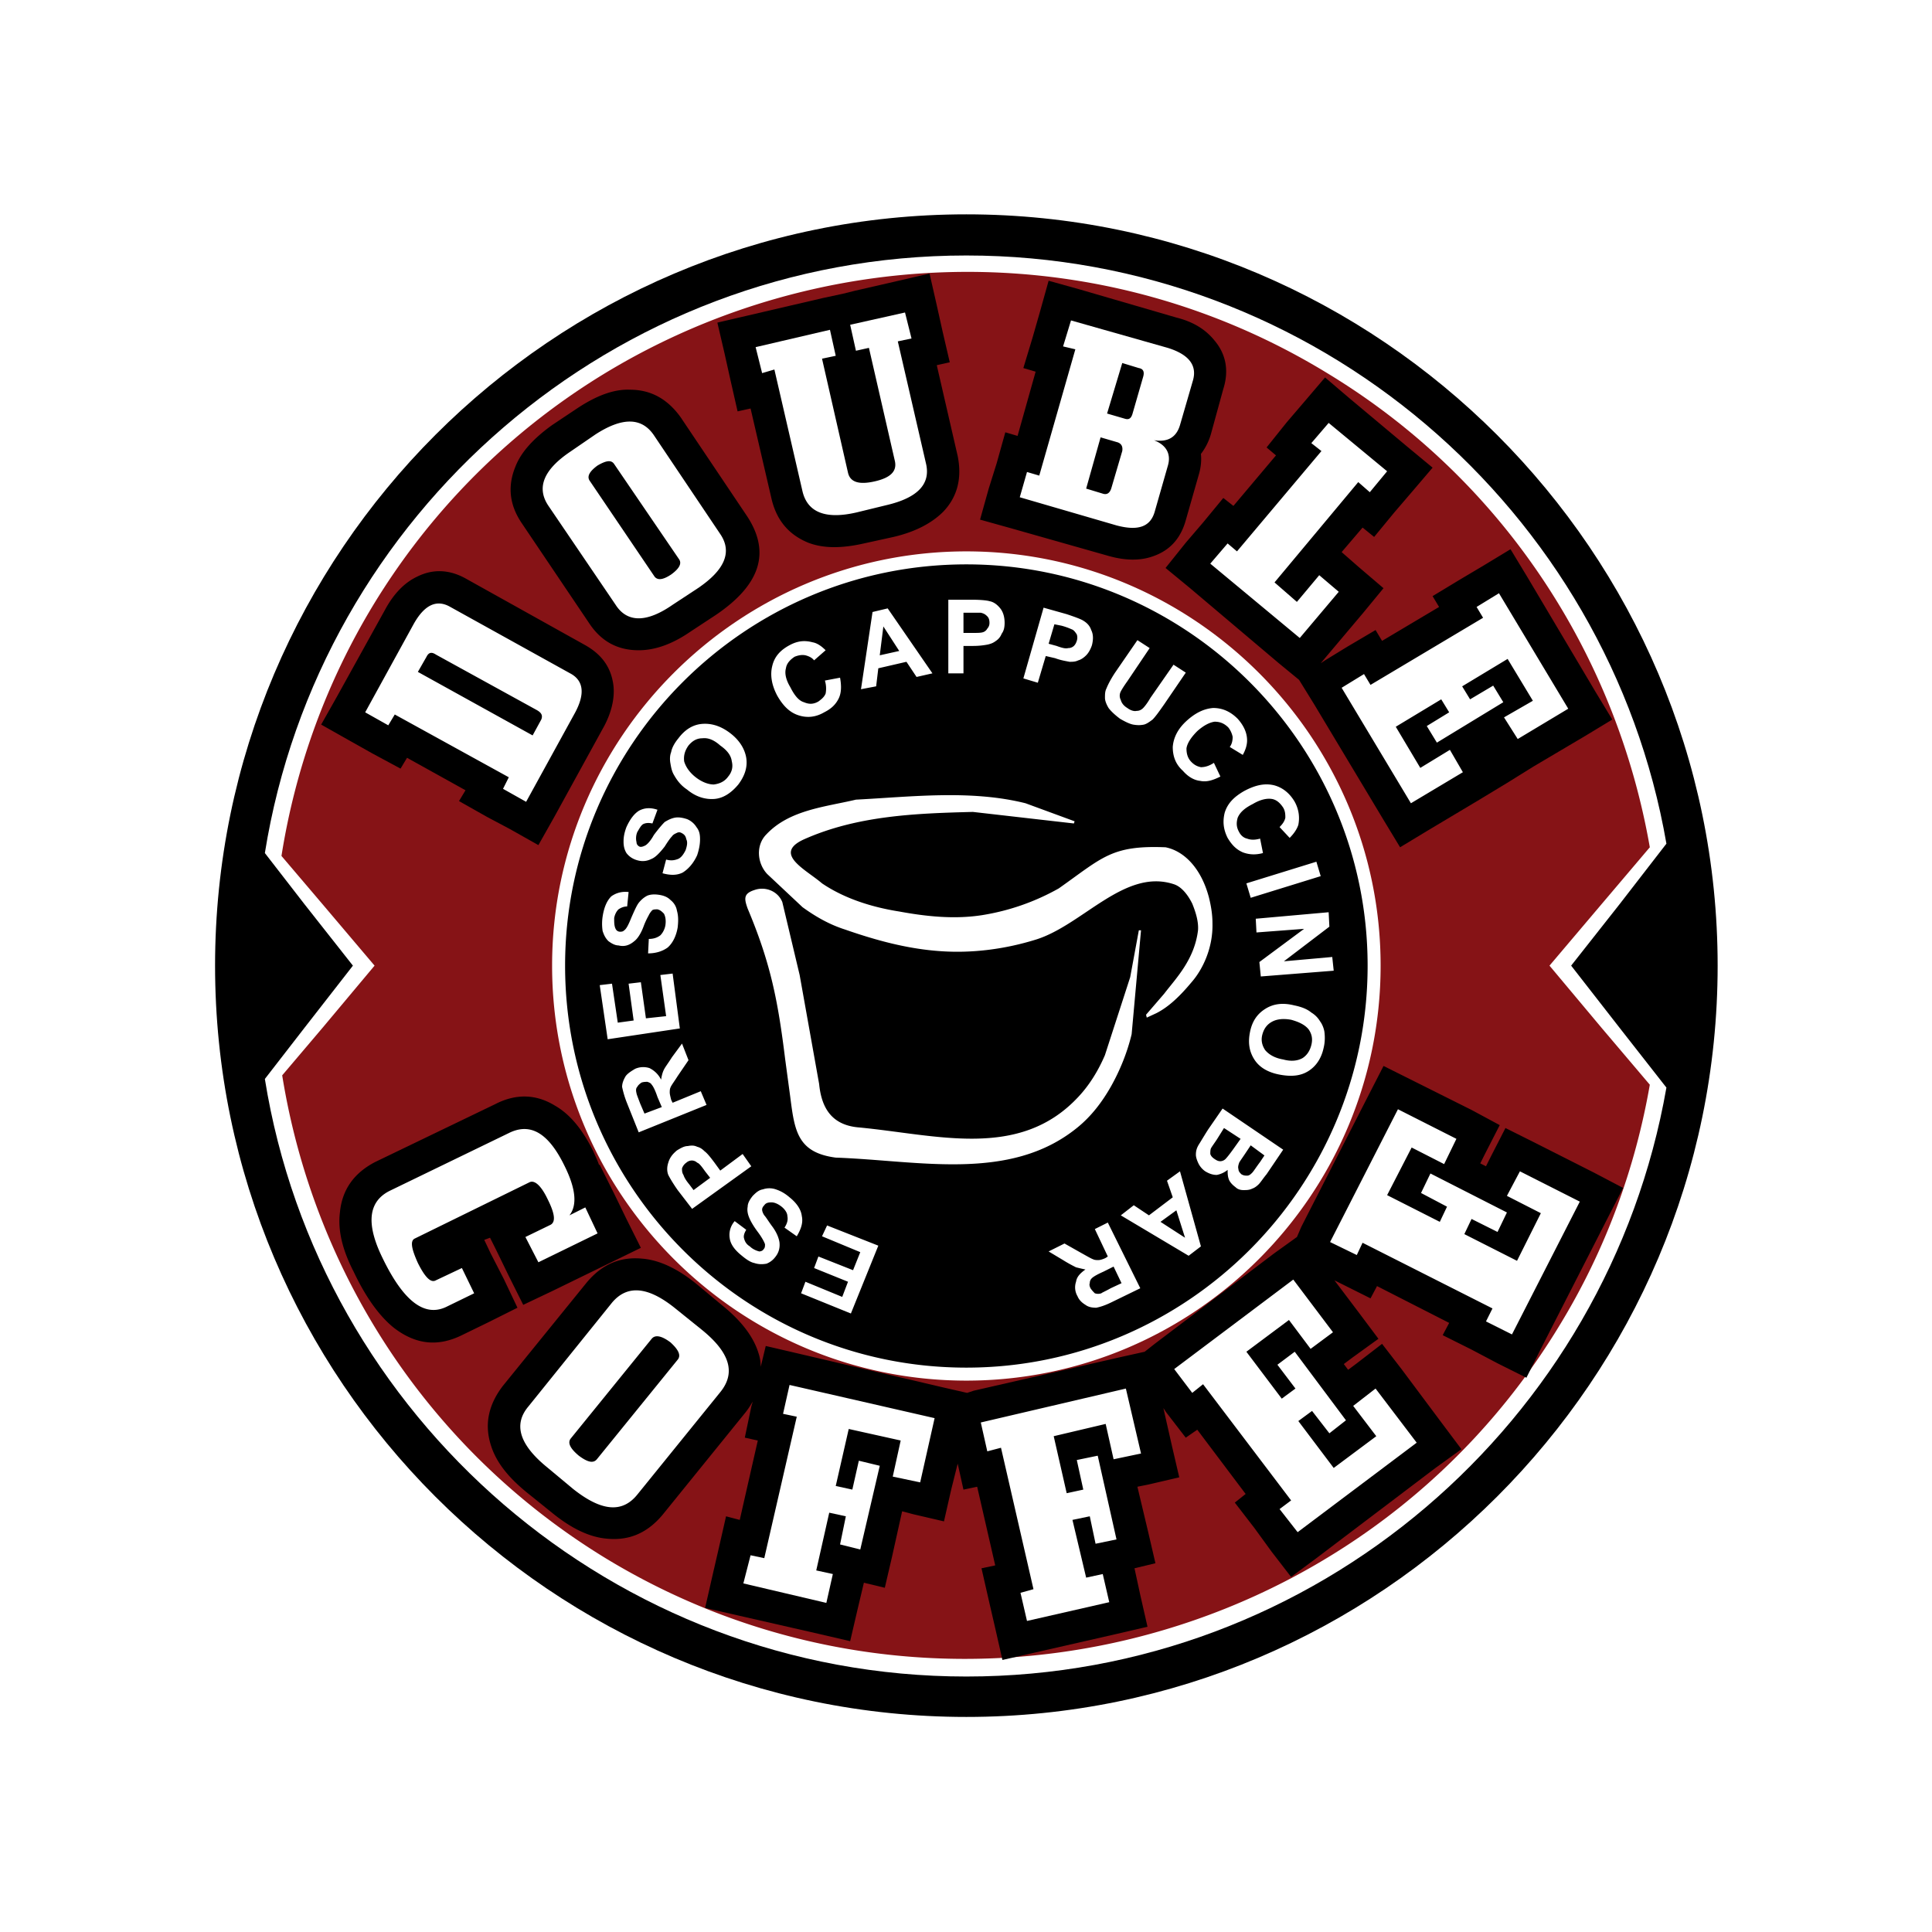
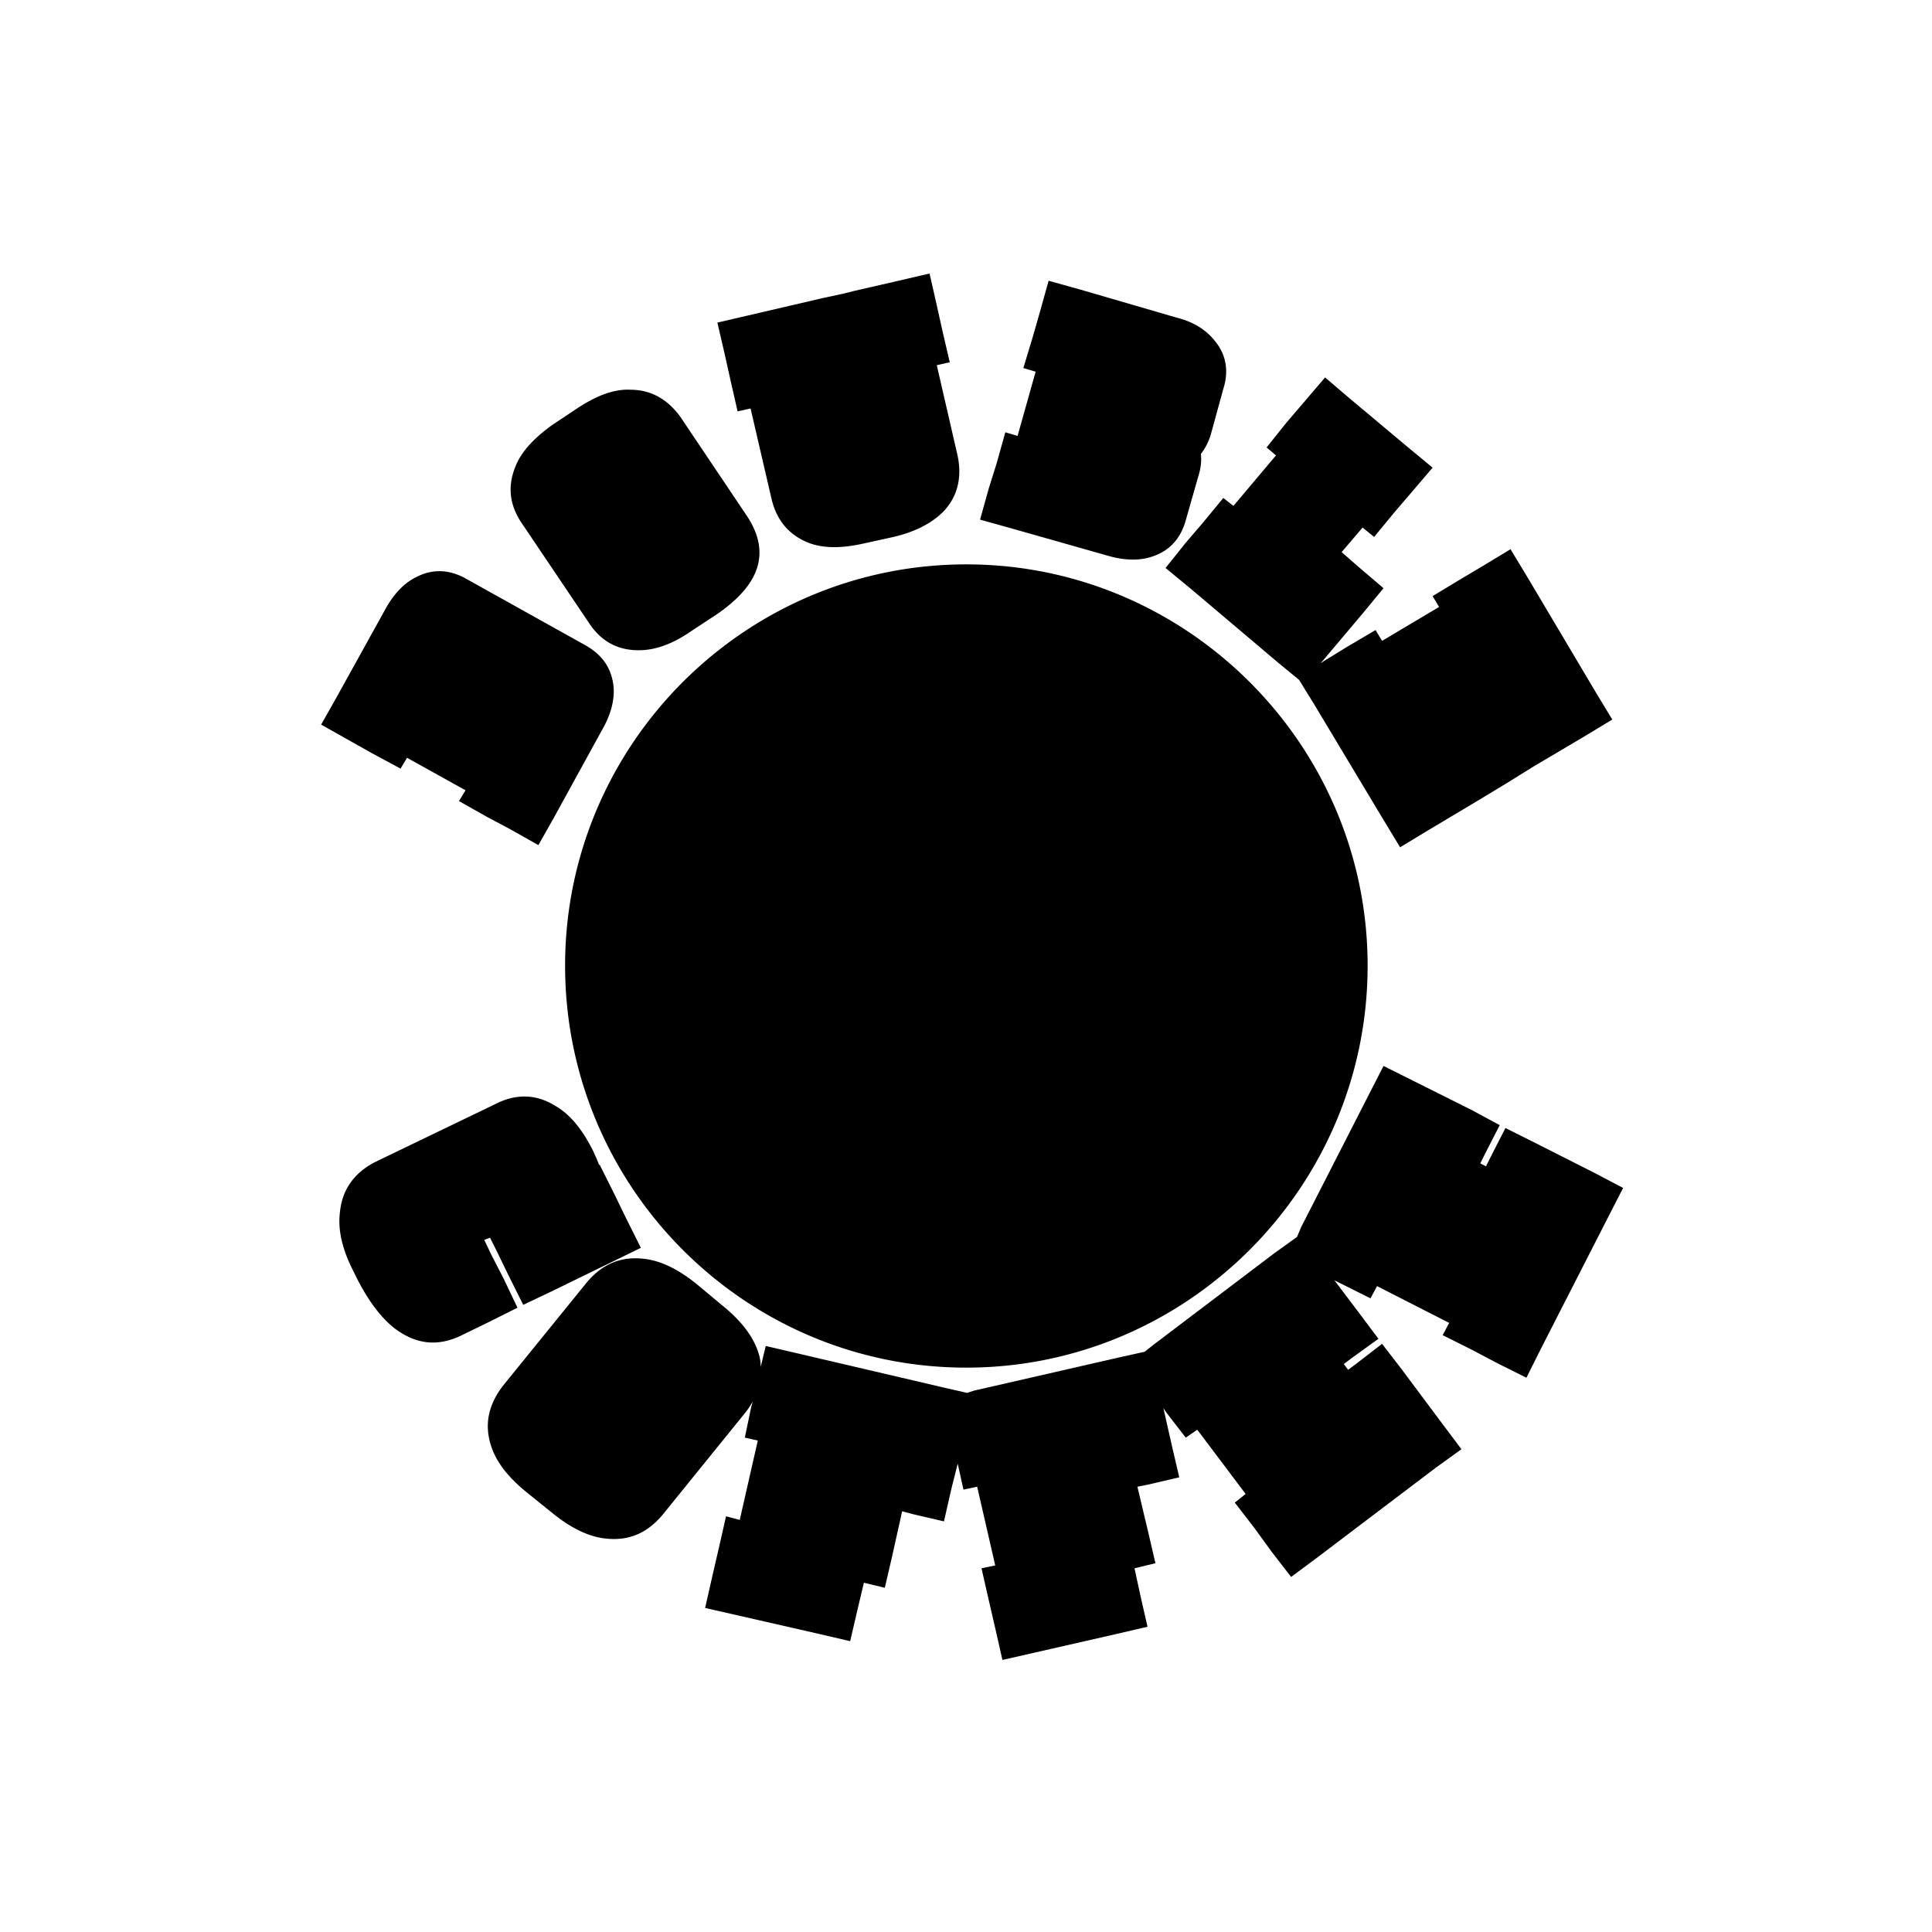
<svg xmlns="http://www.w3.org/2000/svg" width="2500" height="2500" viewBox="0 0 192.744 192.744">
  <g fill-rule="evenodd" clip-rule="evenodd">
    <path fill="#fff" d="M0 0h192.744v192.744H0V0z" />
-     <path d="M96.408 21.384c41.256 0 74.951 33.696 74.951 74.952 0 41.328-33.695 74.952-74.951 74.952-41.328 0-74.952-33.624-74.952-74.952 0-41.256 33.624-74.952 74.952-74.952z" />
-     <path d="M96.408 25.488c34.92 0 64.08 25.416 69.84 58.68l-4.68 6.048-4.824 6.12 4.824 6.192 4.68 5.976c-5.832 33.337-34.92 58.753-69.84 58.753-35.208 0-64.584-25.921-69.984-59.616l3.96-5.112 4.824-6.192-4.824-6.12-3.96-5.112c5.4-33.769 34.776-59.617 69.984-59.617z" fill="#fff" />
-     <path d="M132.408 37.224c17.713 10.728 28.871 28.296 32.184 47.304l-4.824 5.688-5.184 6.12 5.184 6.192 4.824 5.688c-1.439 8.28-4.393 16.488-9.072 24.12-19.799 32.544-62.567 42.912-95.111 23.112-17.928-10.944-29.16-28.872-32.256-48.168l4.032-4.752 5.184-6.192-5.184-6.12-4.104-4.824a69.01 69.01 0 0 1 9.216-25.128c19.871-32.544 62.566-42.911 95.111-23.04zm-36 17.784c22.752 0 41.328 18.576 41.328 41.328 0 22.824-18.576 41.4-41.328 41.4S55.08 119.16 55.08 96.336c0-22.752 18.576-41.328 41.328-41.328z" fill="#861316" />
    <path d="M32.04 72.288l1.584-2.808 4.824-8.712c.864-1.584 1.944-2.664 3.168-3.24 1.584-.792 3.24-.72 4.896.216l11.88 6.624c1.656.936 2.592 2.232 2.808 4.032.144 1.296-.216 2.808-1.08 4.32l-4.824 8.784-1.584 2.808-2.809-1.584-2.303-1.224-2.808-1.584.648-1.08-5.832-3.24-.648 1.08-2.808-1.512-2.304-1.296-2.808-1.584zm64.368-15.984c22.031 0 40.031 18 40.031 40.032 0 22.104-18 40.104-40.031 40.104-22.104 0-40.032-18-40.032-40.104 0-22.032 17.928-40.032 40.032-40.032zM74.52 51.48c2.376 3.6 1.368 6.84-3.096 9.864L68.904 63c-1.872 1.296-3.6 1.872-5.184 1.872-2.088 0-3.744-.864-4.968-2.736L52.056 52.2c-1.224-1.8-1.44-3.672-.648-5.616.576-1.512 1.872-2.88 3.672-4.176l2.592-1.728c1.872-1.224 3.6-1.872 5.184-1.8 2.088 0 3.744.936 5.04 2.736l6.624 9.864zm7.56-21.744l2.016-.432 1.152-.288 4.392-1.008 3.096-.72.72 3.168.576 2.592.72 3.096-1.296.288 2.088 9.072c.432 2.16 0 4.032-1.44 5.544-1.152 1.152-2.808 2.016-4.968 2.52l-2.952.648c-2.232.504-4.032.504-5.544-.072-1.944-.792-3.168-2.232-3.672-4.392l-2.088-9-1.296.288-.72-3.168-.576-2.592-.72-3.096 3.096-.72 7.416-1.728zm22.535-1.728l3.098.864 9.646 2.808c1.729.432 2.953 1.224 3.816 2.304 1.152 1.368 1.439 3.024.865 4.824l-1.225 4.464a5.91 5.91 0 0 1-1.008 2.016c.072.648 0 1.368-.217 2.088l-1.295 4.536c-.504 1.8-1.584 3.024-3.312 3.6-1.225.432-2.736.432-4.465-.072l-9.646-2.736-3.098-.864.865-3.096.791-2.52.865-3.096 1.223.36 1.801-6.408-1.225-.36.936-3.096.721-2.52.864-3.096zm29.233 27.072l1.729 1.512 2.447 2.088-2.016 2.448-3.887 4.608-.361.432.432-.288 2.232-1.368 2.809-1.656.648 1.08 5.688-3.384-.648-1.08 2.736-1.656 2.305-1.368 2.734-1.656 1.656 2.736 6.84 11.52 1.656 2.736-2.736 1.656L153 76.464l-2.664 1.656-2.736 1.656-5.184 3.096-2.736 1.656-1.656-2.736-6.912-11.52-1.512-2.448-2.016-1.656-8.855-7.488-2.449-2.016 2.018-2.52 1.727-2.016 2.018-2.448 1.008.792 4.248-5.04-.938-.792 2.018-2.52 1.727-2.016 2.088-2.448 2.449 2.088 5.76 4.824 2.52 2.088-2.088 2.448-1.729 2.016-2.016 2.448-1.152-.936-2.09 2.448zm-84.96 68.4l-.576.216.648 1.368 1.296 2.52 1.368 2.88-2.88 1.44-2.808 1.368c-2.304 1.08-4.464.863-6.624-.792-1.44-1.152-2.808-3.024-4.032-5.616-1.152-2.232-1.584-4.176-1.368-5.904.216-2.304 1.44-3.96 3.528-5.04l11.952-5.76c2.088-1.08 4.104-1.008 5.976.145 1.512.863 2.736 2.376 3.816 4.536.216.504.432.936.576 1.367h.072l1.44 2.88 1.224 2.521 1.44 2.88-2.952 1.44-5.904 2.88-2.88 1.368-1.44-2.881-1.224-2.52-.648-1.296zm99.36-7.127l.504-1.008 1.439-2.809 2.881 1.44 5.977 3.023 2.879 1.513-1.439 2.808-6.768 13.248-1.441 2.88-2.879-1.439-2.592-1.368-2.881-1.44.648-1.224-7.199-3.672-.648 1.224-2.881-1.44-.719-.359 2.447 3.239 1.943 2.593-2.592 1.872-.863.647.432.576.863-.647 2.521-1.944 1.943 2.52 4.031 5.4 1.945 2.592-2.592 1.872-11.881 9-2.52 1.872-1.945-2.521-1.727-2.375-1.945-2.521 1.08-.864-4.824-6.408-1.15.793-1.945-2.521-.287-.432.863 3.815.721 3.096-3.096.721-1.08.216 1.08 4.536.719 3.096-2.088.504.576 2.664.721 3.168-3.096.721-8.209 1.871-3.168.721-.719-3.168-.648-2.809-.721-3.168 1.369-.288-1.801-7.848-1.368.288-.576-2.592-.648 2.592-.72 3.168-3.096-.72-1.078-.288-1.008 4.536-.72 3.096-2.088-.504-.648 2.735-.72 3.097-3.096-.72-8.208-1.873-3.168-.72.72-3.168.648-2.808.72-3.168 1.368.359 1.8-7.92-1.296-.287.648-3.097.144-.504c-.216.36-.432.72-.72 1.08l-8.28 10.224c-1.512 1.801-3.312 2.592-5.544 2.376-1.728-.144-3.528-1.008-5.4-2.52l-2.592-2.088c-1.944-1.584-3.096-3.097-3.6-4.752-.648-2.088-.216-4.032 1.224-5.904l8.352-10.296c1.512-1.8 3.312-2.592 5.544-2.376 1.728.144 3.528 1.008 5.4 2.52l2.592 2.16c1.872 1.513 3.096 3.097 3.601 4.752.144.433.216.864.216 1.368l.504-2.088 3.096.72 14.472 3.384 2.52.576.649-.216 14.471-3.312 2.592-.576 1.008-.792 11.881-9 2.305-1.656.432-1.008 6.768-13.248 1.439-2.808 2.881 1.439 5.904 2.952 2.807 1.512-1.439 2.809-.504 1.008.573.29z" />
-     <path d="M87.624 124.272l-2.736 6.768-4.968-2.016.432-1.152 3.672 1.512.576-1.512-3.384-1.368.432-1.151 3.456 1.367.72-1.8-3.816-1.584.504-1.08 5.112 2.016zm15.696-30.528c-3.023.936-6.264 1.368-9.432 1.152-3.312-.216-6.48-1.08-9.576-2.16-1.584-.504-2.952-1.296-4.248-2.232l-3.528-3.312c-1.008-1.08-1.152-2.88-.072-3.96 2.304-2.448 5.904-2.736 8.928-3.456 5.544-.288 11.448-1.008 16.92.36l4.896 1.8-.072.216L97.057 81c-5.688.145-11.521.36-16.849 2.736-3.168 1.44.216 3.024 1.8 4.392 2.232 1.512 4.968 2.376 7.704 2.808 2.736.504 5.544.792 8.28.36a22.924 22.924 0 0 0 7.633-2.664c4.391-3.096 5.256-4.32 10.654-4.104 1.801.36 3.529 2.016 4.32 4.968.217.864.361 1.728.361 2.592.07 2.52-1.01 4.68-2.088 5.904-1.08 1.296-2.232 2.448-3.529 3.096l-.936.433-.072-.288 1.801-2.088c1.152-1.513 3.023-3.384 3.383-6.336.072-.936-.287-1.944-.576-2.664-.504-1.008-1.15-1.729-1.871-1.944-4.896-1.585-9.072 4.103-13.752 5.543zM78.048 90l1.728 7.272 1.944 10.872c.216 2.16 1.08 4.032 3.816 4.319 7.848.721 16.128 3.312 22.032-3.023 1.152-1.225 2.016-2.664 2.664-4.176l2.52-7.776.863-4.68h.217l-.936 10.369c-.432 1.8-1.152 3.6-2.088 5.256-.865 1.512-1.945 2.951-3.385 4.104-6.695 5.4-15.768 3.24-24.048 2.952-3.816-.504-4.104-2.664-4.536-6.048l-.504-3.744c-.72-5.832-1.44-9.576-3.744-15.048-.36-1.008-.432-1.512.72-1.872 1.081-.361 2.305.143 2.737 1.223zm1.44 33.336l-1.224-.863c.288-.433.36-.792.288-1.152 0-.288-.216-.647-.576-.937-.36-.287-.72-.432-1.008-.432-.36 0-.576.072-.72.288-.144.144-.216.288-.216.433 0 .144.072.359.216.575.144.145.36.504.72 1.008.504.648.72 1.225.792 1.656.072.576-.072 1.08-.432 1.513a1.964 1.964 0 0 1-.864.647c-.432.072-.792.072-1.224-.072-.36-.071-.792-.359-1.224-.72-.72-.576-1.152-1.152-1.224-1.8a2.077 2.077 0 0 1 .504-1.656l1.152.864c-.216.359-.288.647-.216.863.072.289.216.576.576.793.288.287.648.432.936.504.144 0 .36-.072.432-.217.144-.144.144-.287.144-.504-.072-.216-.288-.647-.72-1.224s-.72-1.08-.864-1.44c-.144-.359-.216-.72-.144-1.08 0-.359.216-.72.504-1.079.288-.288.576-.576 1.008-.648a1.998 1.998 0 0 1 1.296 0c.432.144.864.36 1.368.792.72.576 1.152 1.225 1.224 1.872.144.648-.072 1.296-.504 2.016zm-4.536-6.983l-5.904 4.248-1.44-1.872c-.504-.72-.792-1.225-.936-1.513-.145-.359-.145-.791 0-1.224.144-.504.432-.864.864-1.224.36-.217.72-.433 1.08-.433.36-.071.648-.071.936.072.288.072.504.216.72.433.288.216.576.575 1.008 1.151l.576.792 2.232-1.656.864 1.226zm-5.76 2.376l1.656-1.225-.504-.647c-.36-.504-.576-.792-.792-.864a.778.778 0 0 0-.504-.216.818.818 0 0 0-.576.216 1.12 1.12 0 0 0-.432.576c0 .216 0 .432.144.647.072.217.216.504.576.937l.432.576zm1.296-8.497l-6.768 2.735-1.152-2.88a9.545 9.545 0 0 1-.504-1.655c0-.36.144-.721.36-1.08.216-.288.576-.504.936-.721a2.004 2.004 0 0 1 1.44-.071c.432.216.864.575 1.152 1.151.072-.432.144-.72.288-1.008s.432-.647.792-1.224l1.008-1.368.648 1.656-1.08 1.584c-.36.576-.648.936-.72 1.151-.072.145-.072.36-.072.505 0 .144.072.432.144.72l.144.288 2.808-1.152.576 1.369zm-4.464.216l-.432-1.008c-.216-.648-.432-1.08-.576-1.225-.072-.144-.216-.216-.432-.287-.144 0-.36 0-.576.071-.216.145-.36.288-.432.433-.144.144-.144.359-.072.647 0 .072.144.433.36 1.008l.433 1.009 1.727-.648zm1.8-7.847l-7.2 1.08-.792-5.4 1.224-.145.576 3.889 1.584-.216-.504-3.673 1.224-.144.504 3.601 2.016-.217-.576-4.104 1.224-.145.72 5.474zm-3.168-7.489l.072-1.44c.504 0 .864-.144 1.152-.36.216-.216.432-.576.504-1.008.072-.504 0-.864-.144-1.152-.216-.216-.36-.36-.648-.432-.216 0-.36 0-.504.072a1.792 1.792 0 0 0-.36.504c-.072.144-.288.504-.504 1.08-.288.792-.648 1.296-.936 1.512-.504.432-1.008.576-1.584.432-.36 0-.72-.216-1.008-.432-.288-.288-.432-.576-.576-1.008a4.82 4.82 0 0 1 0-1.44c.144-.936.432-1.584.864-2.016.504-.36 1.08-.504 1.728-.432l-.144 1.44c-.36 0-.648.144-.864.288-.216.216-.36.504-.432.864 0 .433 0 .792.144 1.08a.486.486 0 0 0 .432.288c.144 0 .288 0 .432-.144.216-.144.432-.576.72-1.296.288-.648.504-1.152.72-1.44.288-.36.576-.576.864-.72.36-.145.792-.145 1.224-.072s.792.216 1.08.504c.36.288.576.648.648 1.08.144.504.144 1.008.072 1.656-.144.864-.504 1.584-1.008 2.016-.504.36-1.152.576-1.944.576zm1.44-7.992l.36-1.368c.504.144.864.072 1.224-.072.288-.144.504-.432.72-.864.144-.432.216-.792.072-1.08-.072-.36-.216-.504-.504-.648-.144-.072-.288-.072-.432 0s-.36.144-.504.36c-.144.144-.36.432-.72 1.008-.504.648-.936 1.08-1.296 1.224-.576.288-1.08.288-1.656.072a1.966 1.966 0 0 1-.864-.648c-.216-.36-.288-.72-.288-1.152 0-.432.072-.864.288-1.44.36-.792.792-1.368 1.296-1.656.576-.288 1.152-.288 1.8-.072l-.504 1.368c-.36-.072-.648-.072-.937.072-.216.144-.36.432-.576.792-.144.359-.144.72-.072 1.008 0 .216.144.36.288.432.144.072.36 0 .504-.072.216-.072.576-.432.936-1.08.432-.576.792-1.008 1.08-1.296.36-.216.648-.36 1.008-.432.36-.072.792 0 1.224.144.36.144.72.432.936.792.288.36.36.72.36 1.224 0 .432-.072.936-.288 1.584-.36.792-.864 1.368-1.44 1.728-.575.288-1.223.288-2.015.072zm2.448-8.351c-.648-.432-1.008-.937-1.296-1.44-.216-.36-.288-.72-.36-1.152-.072-.36-.072-.792.072-1.152.072-.432.36-.936.72-1.368.648-.864 1.44-1.368 2.376-1.44s1.872.216 2.808.936c.937.72 1.44 1.584 1.584 2.448.144.936-.144 1.8-.792 2.664-.72.864-1.512 1.368-2.376 1.44-.936.071-1.872-.217-2.736-.936zm.864-1.225c.648.504 1.296.72 1.8.72.576-.072 1.08-.288 1.44-.792.36-.432.504-.936.36-1.512-.072-.576-.432-1.08-1.152-1.584-.648-.576-1.224-.792-1.8-.72-.576 0-1.008.288-1.368.72-.36.504-.504 1.008-.432 1.584.144.504.504 1.08 1.152 1.584zm12.888-9.648l1.512-.288c.144.792.144 1.512-.144 2.088s-.72 1.008-1.44 1.368c-.864.504-1.728.576-2.592.288-.864-.288-1.512-.937-2.088-1.944-.576-1.08-.72-2.088-.504-2.952.216-.936.792-1.584 1.728-2.088.792-.432 1.512-.504 2.304-.288.432.072.864.36 1.296.792l-1.152 1.008c-.216-.288-.576-.432-.864-.504-.36-.072-.72 0-1.08.145-.432.288-.792.647-.864 1.152-.144.504 0 1.152.432 1.872.432.864.864 1.368 1.368 1.512.504.216.936.216 1.44-.072.288-.216.576-.432.72-.792a2.725 2.725 0 0 0-.072-1.297zm10.728-.72l-1.584.36-1.008-1.512-2.808.648-.216 1.8-1.512.288 1.152-7.704 1.512-.36 4.464 6.48zm-3.312-2.232l-1.584-2.448-.36 2.88 1.944-.432zm4.896 2.232v-7.344h2.376c.864 0 1.512.072 1.729.145.432.072.791.36 1.08.72.287.36.432.864.432 1.44 0 .432-.072.792-.289 1.08-.143.36-.359.576-.576.72-.287.216-.504.288-.791.36a7.623 7.623 0 0 1-1.512.144h-.937v2.736h-1.512v-.001zm1.512-6.048v2.016h.792c.577 0 .936 0 1.153-.072a.744.744 0 0 0 .432-.36.814.814 0 0 0 .217-.576c0-.288-.072-.504-.217-.648-.217-.216-.359-.288-.648-.36H96.12zm5.976 6.552l2.016-7.056 2.305.648c.863.288 1.439.504 1.656.648.359.216.648.504.791.936.217.432.217.936.072 1.512-.143.432-.359.792-.576 1.008-.215.216-.504.432-.791.504-.289.144-.576.144-.863.144-.361-.072-.865-.144-1.441-.36l-.936-.216-.791 2.664-1.442-.432zm3.095-5.4l-.576 1.944.793.216c.576.216.936.288 1.152.216a.82.82 0 0 0 .576-.216c.143-.144.215-.288.287-.504a.999.999 0 0 0 0-.648c-.145-.216-.287-.432-.504-.504a6.76 6.76 0 0 0-1.008-.36l-.72-.144zm8.282 1.584l1.223.792-2.23 3.312c-.361.504-.576.864-.648 1.008a.912.912 0 0 0 0 .864c.072.288.287.576.648.792.287.216.646.36.936.288.215 0 .432-.072.648-.288.143-.144.432-.504.719-1.008l2.305-3.312 1.225.792-2.16 3.168c-.504.72-.865 1.224-1.152 1.512-.289.216-.576.432-.863.504-.361.072-.648.072-1.08 0-.361-.072-.793-.288-1.297-.576-.576-.432-.936-.792-1.152-1.08-.215-.36-.359-.72-.359-1.008 0-.36 0-.647.145-.936.143-.36.432-.936.863-1.584l2.229-3.24zm7.631 12.24l.648 1.368c-.721.36-1.367.576-2.016.432-.648-.072-1.225-.432-1.729-1.008-.719-.648-1.008-1.44-1.008-2.376.072-.937.504-1.8 1.367-2.592.865-.792 1.729-1.224 2.664-1.296.938 0 1.729.36 2.449 1.08.576.648.936 1.368.936 2.16 0 .432-.145.936-.432 1.44l-1.297-.792c.217-.288.289-.648.289-1.008a2.244 2.244 0 0 0-.432-.936c-.432-.431-.863-.576-1.367-.576-.504.072-1.08.36-1.729.937-.646.647-1.008 1.224-1.08 1.728 0 .576.145 1.008.506 1.368.287.288.574.432.936.504.431-.001.863-.144 1.295-.433zm4.609 7.56l.287 1.44c-.791.216-1.439.144-2.016-.072-.648-.288-1.08-.72-1.512-1.44-.432-.864-.504-1.656-.289-2.52.289-.936.938-1.584 1.945-2.16 1.08-.576 2.016-.792 2.951-.576.863.216 1.584.792 2.088 1.656.432.792.504 1.584.359 2.304-.143.432-.432.864-.863 1.296l-1.008-1.08c.287-.288.504-.576.576-.936 0-.288 0-.648-.217-1.008-.287-.432-.648-.792-1.152-.864-.504-.072-1.15.072-1.871.504-.863.432-1.297.864-1.512 1.368-.145.504-.145.936.145 1.44.143.288.432.576.791.647.36.145.794.145 1.298.001zm-1.369 4.464l6.984-2.16.432 1.44-6.984 2.16-.432-1.44zm.935 3.528l7.273-.648.072 1.44-4.537 3.456 4.824-.432.145 1.369-7.273.575-.143-1.439 4.463-3.312-4.752.36-.072-1.369zm3.817 8.64c.721.145 1.297.36 1.729.721.359.216.648.504.863.863.217.288.361.648.434 1.009.07.504.07 1.079-.072 1.655-.217 1.008-.721 1.801-1.512 2.305-.793.504-1.729.576-2.881.359-1.152-.216-2.016-.72-2.52-1.512s-.648-1.656-.432-2.736c.215-1.08.719-1.8 1.512-2.304.791-.504 1.726-.647 2.879-.36zm-.287 1.44c-.793-.144-1.441-.072-1.945.216s-.791.721-.936 1.296c-.145.576 0 1.08.289 1.513.359.432.936.791 1.799.936.793.216 1.441.145 1.945-.145.432-.287.719-.72.863-1.295.145-.576.072-1.08-.287-1.584-.361-.433-.937-.721-1.728-.937zm-.793 12.96l-1.656 2.448c-.359.432-.576.792-.791 1.008-.217.216-.432.36-.648.432-.287.145-.576.145-.863.145-.289 0-.576-.072-.793-.288-.287-.216-.504-.432-.648-.721-.143-.359-.143-.647-.143-1.008a2.447 2.447 0 0 1-1.08.504c-.432 0-.793-.144-1.152-.359a2.105 2.105 0 0 1-.648-.721c-.145-.287-.287-.647-.287-.936 0-.359.072-.648.287-1.008.145-.216.432-.72.936-1.512l1.441-2.088 6.045 4.104zm-1.871.576l-1.369-1.008-.576.863c-.287.433-.504.721-.574.864-.072.216-.145.433-.072.648 0 .216.143.359.287.504.217.144.432.144.576.144.217 0 .359-.144.504-.288.145-.144.359-.504.793-1.08l.431-.647zm-2.377-1.656l-1.656-1.08-.719 1.152c-.289.432-.504.72-.576.863-.072.145-.072.36-.072.576.072.217.217.36.432.504.217.145.361.217.576.217a.774.774 0 0 0 .504-.217c.145-.144.432-.504.793-1.008l.718-1.007zm-11.952 7.632l1.295-1.008 1.514 1.008 2.375-1.8-.576-1.656 1.297-.936 2.088 7.488-1.225.936-6.768-4.032zm3.959.648l2.449 1.584-.865-2.736-1.584 1.152zm-5.255.072l3.24 6.553-2.809 1.368c-.719.359-1.223.504-1.584.575-.432 0-.791-.071-1.078-.287-.361-.217-.648-.504-.793-.864a1.737 1.737 0 0 1-.145-1.44c.072-.504.432-.863.938-1.224-.361-.072-.648-.145-.938-.216-.287-.145-.719-.36-1.295-.721l-1.441-.863 1.584-.792 1.656.936c.648.36 1.008.576 1.225.648.145.071.359.071.504.071s.432-.071.721-.216l.215-.144-1.295-2.736 1.295-.648zm.576 4.392l-1.008.504c-.648.288-1.008.504-1.152.648a.655.655 0 0 0-.215.504c-.072.144 0 .359.072.504.143.216.287.359.432.504a.999.999 0 0 0 .648 0c.07-.072.432-.216.936-.504l1.08-.504-.793-1.656zm33.48-55.296l-.793-1.296-4.535 2.736 2.447 4.104 2.953-1.8 1.295 2.232-5.184 3.096-6.912-11.52 2.232-1.368.648 1.08 11.232-6.696-.648-1.08 2.232-1.368 6.912 11.52-5.041 3.024-1.367-2.16 2.879-1.656-2.52-4.176-4.535 2.736.791 1.296 2.305-1.368 1.008 1.656-6.625 4.032-1.008-1.656 2.234-1.368zm-17.424-12.96l2.232 1.944 2.23-2.664 1.945 1.656-3.889 4.608-8.928-7.416 1.729-2.016.936.792L131.832 45l-1.008-.792 1.729-2.016 5.832 4.824-1.729 2.088-1.152-1.008-8.352 10.008zm-20.304-26.136l9.648 2.736c2.088.648 2.951 1.728 2.52 3.24l-1.295 4.464c-.361 1.224-1.225 1.728-2.592 1.512 1.295.504 1.727 1.44 1.367 2.592l-1.297 4.536c-.432 1.512-1.654 1.944-3.814 1.368l-9.648-2.808.721-2.52 1.223.36 3.6-12.6-1.223-.288.79-2.592zM36.432 71.064l4.824-8.784c1.08-1.944 2.304-2.52 3.672-1.728l11.952 6.624c1.368.72 1.512 2.088.432 4.032l-4.824 8.784-2.304-1.296.576-1.152-11.376-6.264-.648 1.08-2.304-1.296zm16.704 2.304L54 71.784c.144-.36.072-.648-.432-.936l-10.08-5.544c-.432-.288-.72-.216-.936.216l-.864 1.512 11.448 6.336zm18.72-20.088c1.224 1.8.432 3.6-2.232 5.4l-2.52 1.656c-2.592 1.8-4.536 1.8-5.688 0l-6.696-9.864c-1.224-1.8-.504-3.6 2.16-5.4l2.52-1.728c2.664-1.728 4.608-1.728 5.832.072l6.624 9.864zm-10.584-6.984c-.288-.432-.792-.36-1.656.144-.792.576-1.08 1.08-.792 1.512l6.48 9.576c.288.36.792.36 1.656-.216.792-.576 1.08-1.08.792-1.512l-6.48-9.504zm25.416-11.592l-1.296.288-.576-2.592 5.472-1.224.648 2.592-1.368.288 2.808 12.168c.504 2.088-.864 3.456-3.96 4.176l-2.952.72c-3.096.72-4.896 0-5.4-2.088l-2.808-12.168-1.224.36-.648-2.592 7.416-1.728.576 2.592-1.368.288L84.6 47.16c.216.936 1.08 1.224 2.664.864s2.232-1.008 2.016-2.016l-2.592-11.304zm25.273 1.512l-1.514 5.04 1.729.504c.432.144.648 0 .793-.432l1.08-3.744c.143-.504 0-.792-.434-.864l-1.654-.504zm-3.602 12.528l1.656.504c.432.145.721-.072.865-.576L111.96 45c.07-.432-.072-.72-.434-.864l-1.727-.504-1.44 5.112zm-53.423 73.441c.504-.288.432-1.08-.288-2.521-.648-1.368-1.296-1.944-1.8-1.728L41.4 123.552c-.504.217-.36 1.009.288 2.448.72 1.44 1.296 2.017 1.8 1.729l2.592-1.225 1.224 2.521-2.808 1.368c-2.16 1.008-4.248-.576-6.336-4.896-1.656-3.384-1.44-5.616.72-6.696l11.88-5.76c2.16-1.08 3.96 0 5.544 3.24 1.152 2.304 1.296 3.96.504 4.968l1.584-.792 1.224 2.592-5.904 2.881-1.296-2.521 2.52-1.224zm91.873-.577l-.721 1.512 5.256 2.664 2.377-4.752-3.385-1.728 1.297-2.448 5.975 3.023-6.768 13.248-2.592-1.296.648-1.296-12.961-6.552-.576 1.224-2.664-1.296 6.77-13.248 5.832 2.952-1.225 2.52-3.24-1.655-2.447 4.752 5.256 2.664.719-1.513-2.592-1.367.938-1.944 7.631 3.888-.936 1.944-2.592-1.296zm-15.913 19.153l-1.369 1.008 3.529 4.68 4.248-3.168-2.304-3.024 2.232-1.729 4.104 5.4-11.879 8.928-1.801-2.305 1.152-.863-8.785-11.592-1.08.863-1.799-2.376 11.879-8.928 3.961 5.256-2.232 1.656-2.16-2.88-4.248 3.168 3.529 4.68 1.367-1.008-1.801-2.376 1.729-1.296 5.111 6.84-1.654 1.296-1.729-2.23zm-22.175 10.511l-1.729.359 1.367 5.761 1.656-.36.648 2.809-8.207 1.871-.648-2.808 1.295-.36-3.24-14.111-1.367.359-.648-2.88 14.473-3.384 1.512 6.48-2.736.575-.791-3.527-5.184 1.224 1.295 5.688 1.656-.359-.648-2.952 2.088-.432 1.873 8.352-2.088.433-.577-2.738zm-24.337 0l-1.656-.36-1.296 5.76 1.656.36-.648 2.88-8.28-1.944.72-2.808 1.368.288 3.24-14.112-1.368-.288.648-2.88 14.472 3.312-1.44 6.408-2.736-.576.792-3.601-5.184-1.151-1.296 5.688 1.656.36.648-2.88 2.088.504-1.944 8.352-2.016-.504.576-2.808zm-20.808-2.16c-1.512 1.872-3.6 1.656-6.408-.576l-2.592-2.16c-2.736-2.231-3.384-4.248-1.872-6.048l8.352-10.368c1.512-1.8 3.6-1.655 6.408.648l2.592 2.088c2.736 2.232 3.384 4.248 1.8 6.192l-8.28 10.224zm4.032-13.464c.36-.433.072-1.008-.72-1.729-.864-.647-1.512-.792-1.872-.359l-8.064 9.936c-.36.433-.072 1.008.792 1.729.864.647 1.44.792 1.8.359l8.064-9.936z" fill="#fff" />
  </g>
</svg>